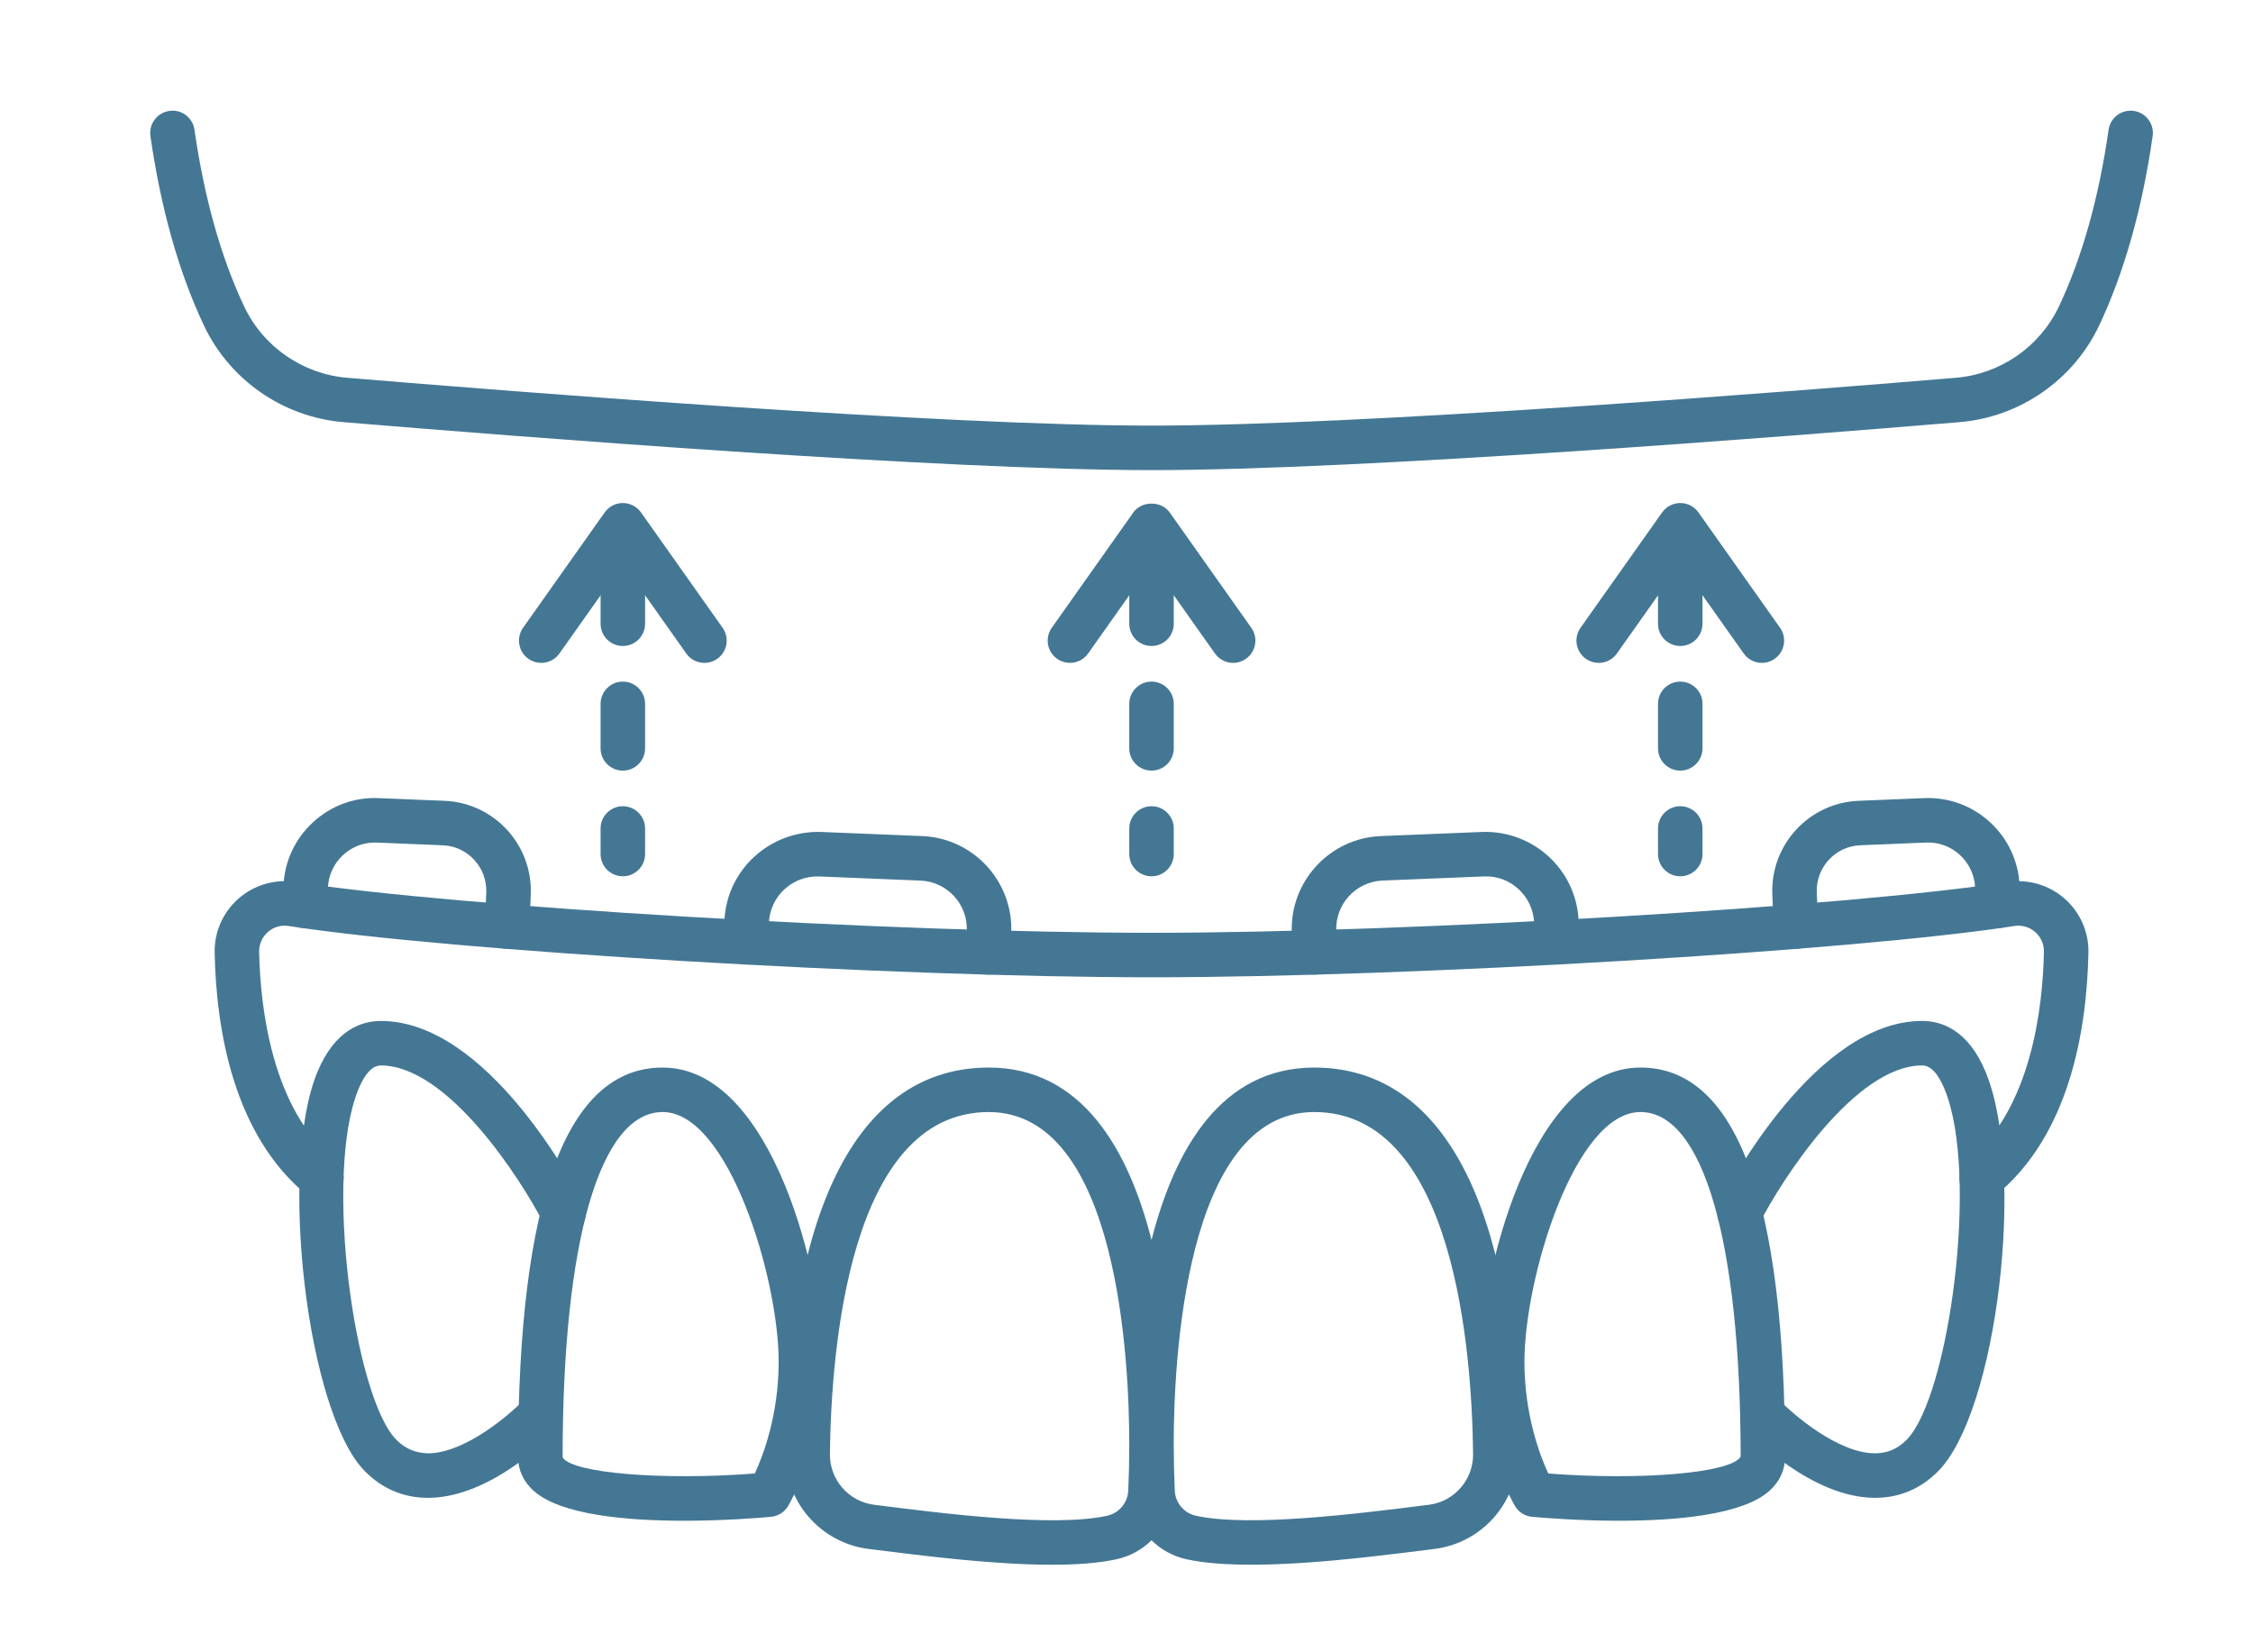
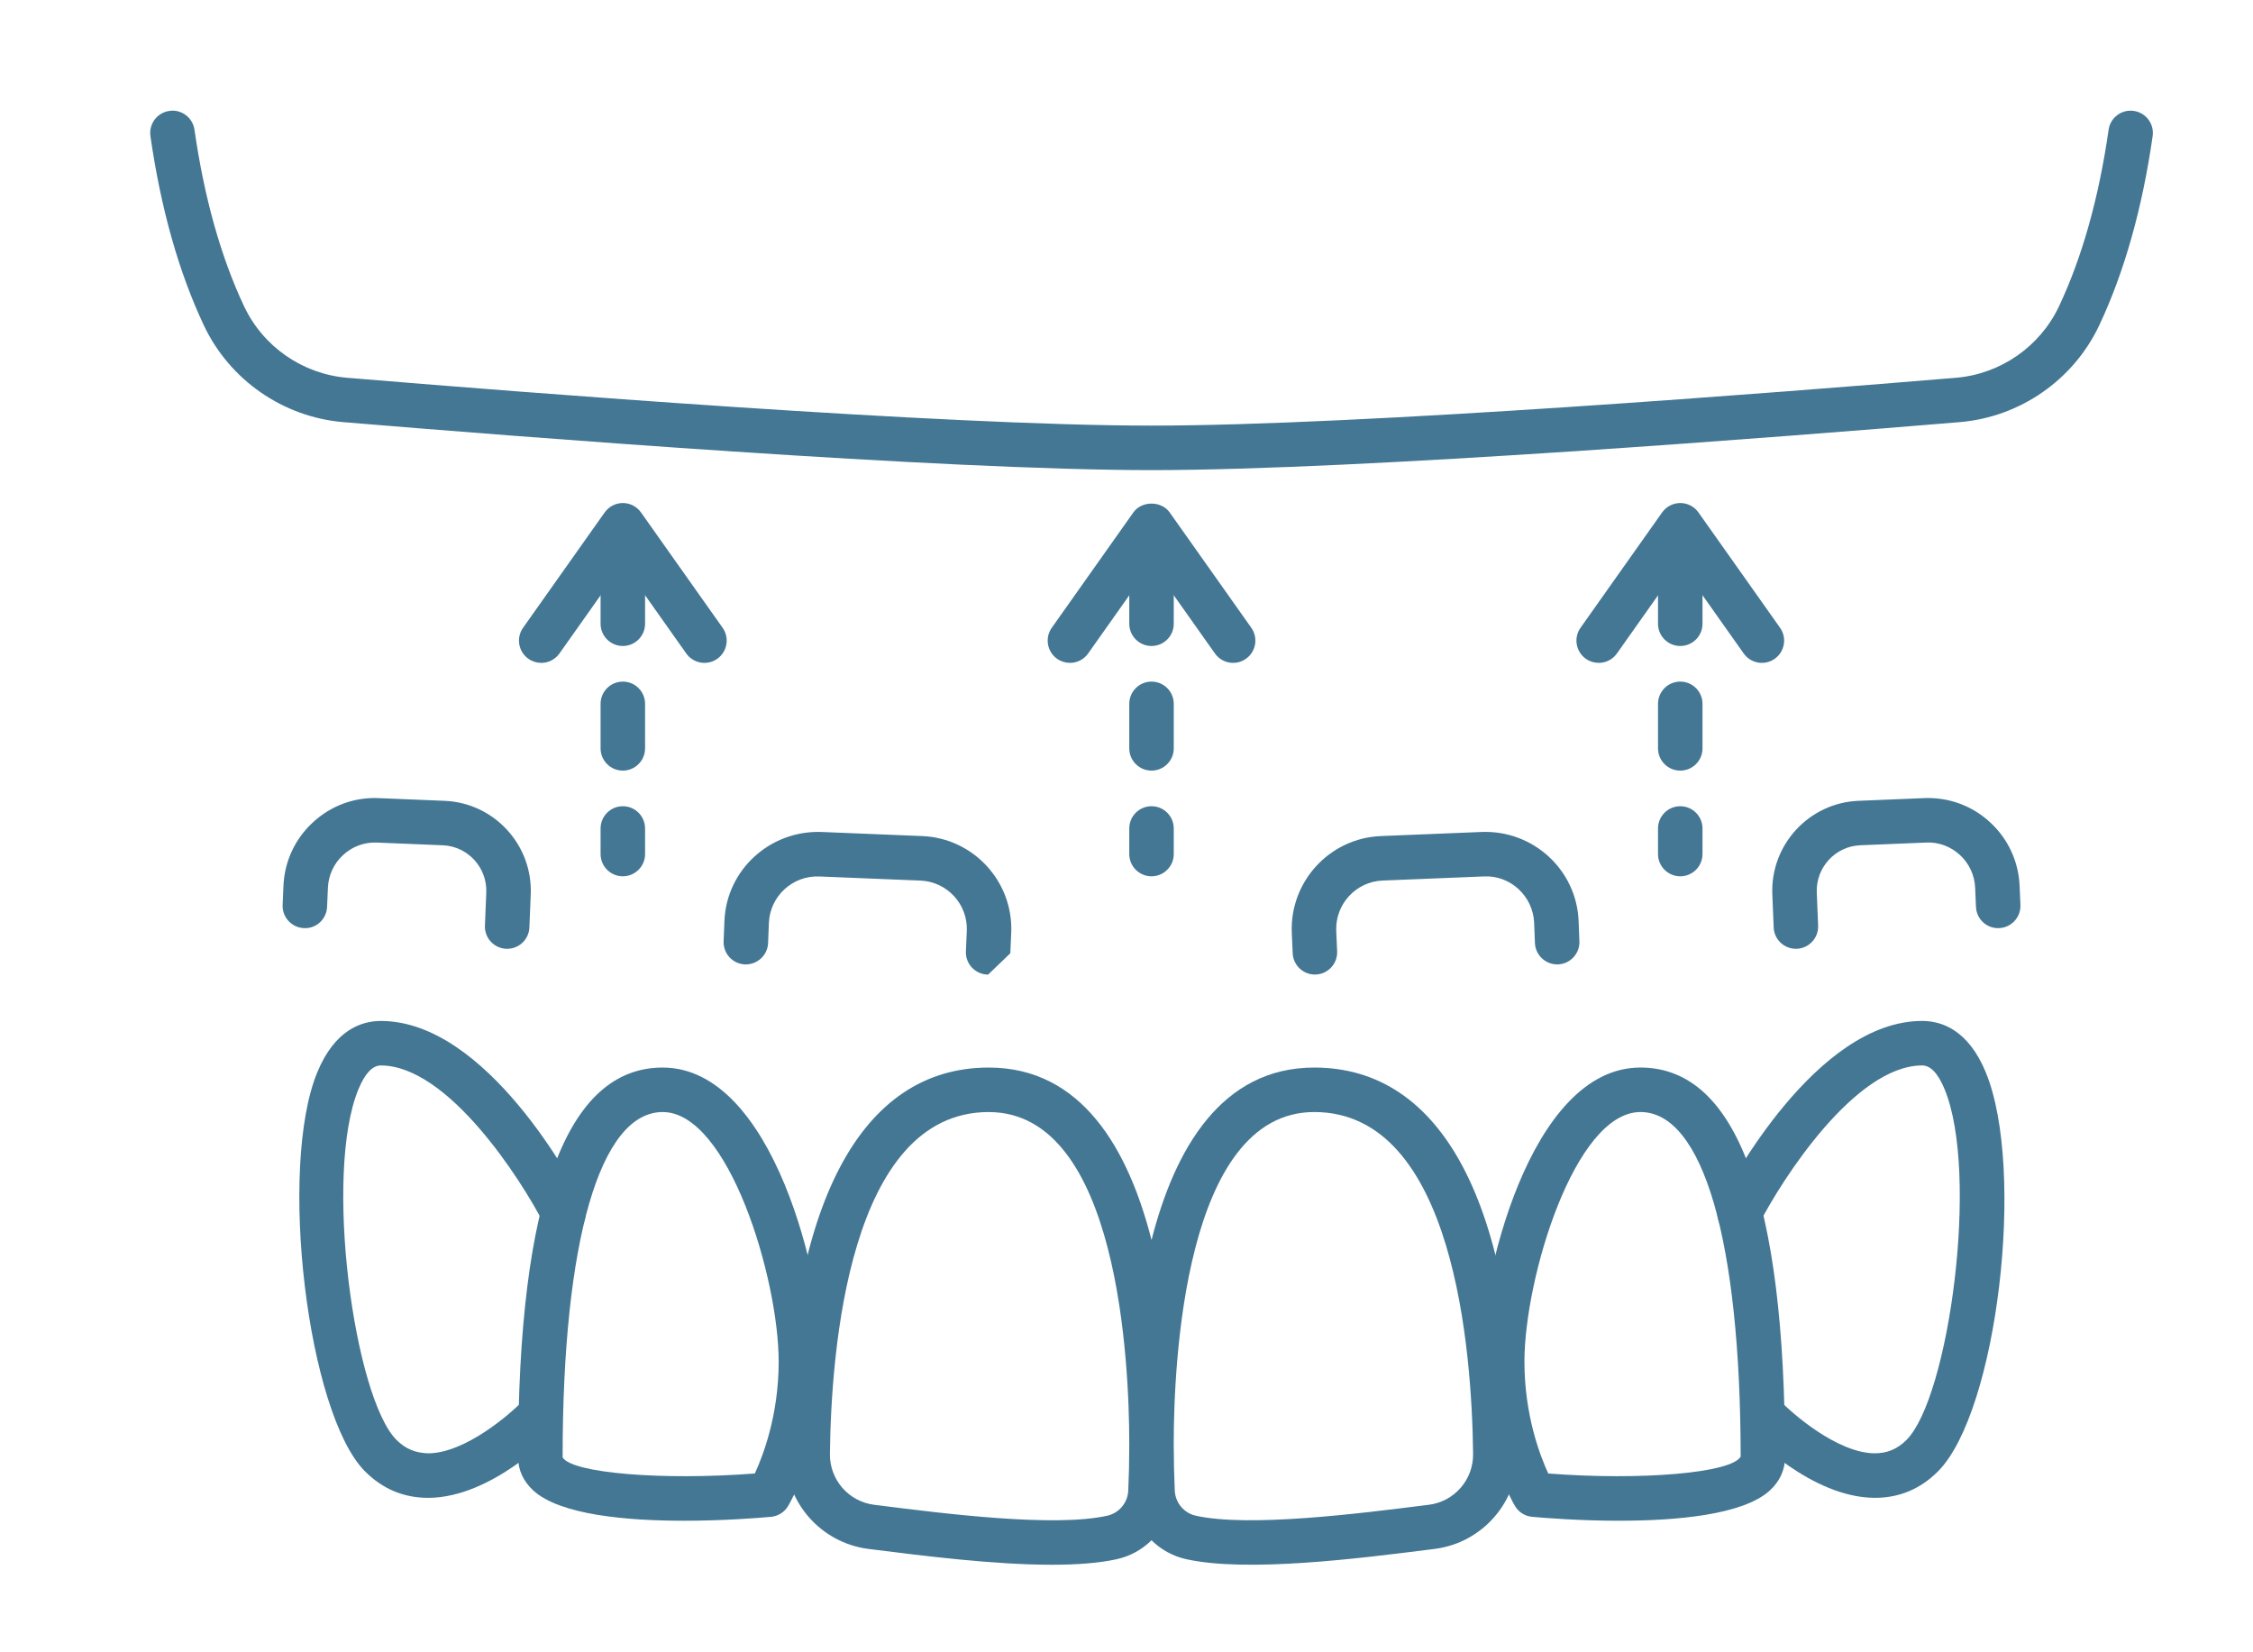
<svg xmlns="http://www.w3.org/2000/svg" fill="none" height="99" viewBox="0 0 135 99" width="135">
  <g fill="#447794">
    <path d="m63.027 93.754c-3.48 0-7.669-.53-10.751-.918l-.233-.029c-2.87-.363-5.012-2.82-4.981-5.715.166-14.914 4.493-23.128 12.185-23.128 5.555 0 8.358 4.858 9.753 10.333 1.396-5.476 4.2-10.333 9.752-10.333 7.692 0 12.019 8.213 12.185 23.128.031 2.896-2.109 5.352-4.98 5.715l-.235.029c-4.382.554-11.005 1.388-14.643.585-.807-.179-1.52-.58-2.08-1.134-.56.554-1.274.956-2.081 1.134-1.079.239-2.423.333-3.892.333zm-3.78-27.124c-8.385 0-9.449 14.33-9.518 20.491-.017 1.54 1.122 2.847 2.648 3.04l.233.029c3.945.499 10.548 1.334 13.733.627.71-.157 1.229-.774 1.262-1.501.04-.901.06-1.812.06-2.708v-.046c0-.019 0-.04.001-.059 0-.019-.001-.037-.001-.056-.003-4.648-.617-19.816-8.418-19.816zm11.084 19.977c.001.908.022 1.819.062 2.708.033.727.552 1.345 1.261 1.501 3.186.707 9.788-.129 13.732-.627l.235-.029c1.525-.193 2.663-1.5 2.647-3.04-.068-6.161-1.132-20.491-9.518-20.491-7.796 0-8.416 15.166-8.42 19.815 0 .019 0 .038-.001.056 0 .019.001.036.001.055z" />
    <path d="m97.019 91.118c-2.364 0-4.438-.166-5.217-.236-.424-.039-.804-.277-1.022-.643-.086-.143-2.102-3.562-2.102-8.651 0-4.854 2.957-17.625 9.618-17.625 5.747 0 8.662 7.859 8.662 23.359 0 .754-.316 1.44-.913 1.985-1.605 1.466-5.616 1.81-9.024 1.81zm-4.247-2.831c5.574.428 10.964-.027 11.529-1.011-.013-12.911-2.254-20.647-6.006-20.647-3.946 0-6.951 9.97-6.951 14.958 0 3.195.935 5.636 1.428 6.699z" />
    <path d="m40.982 91.118c-3.408 0-7.419-.344-9.024-1.81-.597-.545-.913-1.232-.913-1.985 0-15.5 2.914-23.359 8.66-23.359 6.66 0 9.618 12.771 9.618 17.625 0 5.09-2.016 8.508-2.102 8.651-.219.365-.598.604-1.022.643-.779.07-2.852.235-5.217.235zm-1.276-24.488c-3.753 0-5.994 7.735-5.994 20.692.554.938 5.943 1.393 11.517.964.493-1.064 1.429-3.504 1.429-6.699 0-4.988-3.006-14.958-6.952-14.958z" />
    <path d="m112.356 89.744h-.078c-3.721-.05-7.236-3.643-7.625-4.052-.506-.534-.484-1.376.049-1.883.533-.508 1.377-.485 1.885.046.846.887 3.525 3.196 5.73 3.222.756.003 1.365-.245 1.92-.8 2.541-2.539 4.38-15.955 2.281-21.021-.389-.941-.839-1.418-1.338-1.418-4.025 0-8.408 6.832-9.757 9.464-.335.655-1.14.916-1.795.579-.655-.335-.914-1.138-.579-1.794.571-1.117 5.765-10.916 12.131-10.916 1.156 0 2.754.532 3.802 3.064 2.422 5.849.685 20.385-2.86 23.927-1.049 1.05-2.316 1.582-3.766 1.582z" />
    <path d="m25.641 89.744c-1.45 0-2.716-.532-3.765-1.581-3.46-3.46-5.223-18.219-2.859-23.928 1.049-2.532 2.646-3.063 3.802-3.063 6.366 0 11.56 9.799 12.132 10.916.335.655.075 1.459-.58 1.794-.654.337-1.458.076-1.795-.579-1.349-2.633-5.732-9.464-9.757-9.464-.499 0-.948.476-1.338 1.417-2.099 5.067-.26 18.483 2.28 21.022.555.554 1.175.787 1.919.8 2.205-.026 4.884-2.335 5.731-3.222.507-.531 1.351-.555 1.884-.046.533.507.555 1.349.049 1.883-.389.41-3.904 4.003-7.625 4.052z" />
    <path d="m64.11 39.716c-.266 0-.535-.079-.769-.244-.601-.426-.744-1.258-.318-1.859l4.888-6.909c.499-.707 1.677-.707 2.177 0l4.889 6.909c.426.601.283 1.433-.318 1.859-.601.426-1.433.282-1.859-.318l-3.8-5.371-3.799 5.371c-.26.367-.671.564-1.09.564z" />
    <path d="m68.999 52.504c-.737 0-1.333-.597-1.333-1.333v-1.532c0-.736.597-1.333 1.333-1.333.737 0 1.333.597 1.333 1.333v1.532c0 .736-.597 1.333-1.333 1.333zm0-6.332c-.737 0-1.333-.597-1.333-1.333v-2.667c0-.736.597-1.333 1.333-1.333.737 0 1.333.597 1.333 1.333v2.667c0 .736-.597 1.333-1.333 1.333zm0-7.467c-.737 0-1.333-.597-1.333-1.333v-2.667c0-.736.597-1.333 1.333-1.333.737 0 1.333.597 1.333 1.333v2.667c0 .736-.597 1.333-1.333 1.333z" />
    <path d="m95.793 39.716c-.266 0-.535-.079-.769-.244-.601-.426-.744-1.258-.318-1.859l4.888-6.909c.25-.353.656-.564 1.089-.564s.838.21 1.089.564l4.888 6.909c.426.602.282 1.433-.318 1.859-.602.427-1.433.282-1.859-.318l-3.799-5.371-3.799 5.371c-.26.367-.671.564-1.09.564z" />
    <path d="m32.43 39.716c-.266 0-.535-.079-.769-.244-.601-.426-.744-1.258-.318-1.859l4.889-6.909c.25-.353.656-.564 1.089-.564s.838.21 1.089.564l4.888 6.909c.426.601.283 1.433-.318 1.859-.602.427-1.433.282-1.859-.318l-3.799-5.371-3.8 5.371c-.26.367-.671.564-1.09.564z" />
    <path d="m100.681 52.504c-.737 0-1.333-.597-1.333-1.333v-1.532c0-.736.596-1.333 1.333-1.333.737 0 1.333.597 1.333 1.333v1.532c0 .736-.596 1.333-1.333 1.333zm0-6.332c-.737 0-1.333-.597-1.333-1.333v-2.667c0-.736.596-1.333 1.333-1.333.737 0 1.333.597 1.333 1.333v2.667c0 .736-.596 1.333-1.333 1.333zm0-7.467c-.737 0-1.333-.597-1.333-1.333v-2.667c0-.736.596-1.333 1.333-1.333.737 0 1.333.597 1.333 1.333v2.667c0 .736-.596 1.333-1.333 1.333z" />
    <path d="m37.32 52.504c-.737 0-1.333-.597-1.333-1.333v-1.532c0-.736.597-1.333 1.333-1.333.737 0 1.333.597 1.333 1.333v1.532c0 .736-.597 1.333-1.333 1.333zm0-6.332c-.737 0-1.333-.597-1.333-1.333v-2.667c0-.736.597-1.333 1.333-1.333.737 0 1.333.597 1.333 1.333v2.667c0 .736-.597 1.333-1.333 1.333zm0-7.467c-.737 0-1.333-.597-1.333-1.333v-2.667c0-.736.597-1.333 1.333-1.333.737 0 1.333.597 1.333 1.333v2.667c0 .736-.597 1.333-1.333 1.333z" />
-     <path d="m19.256 71.922c-.296 0-.595-.098-.842-.3-4.416-3.603-5.457-9.896-5.552-14.539-.026-1.243.498-2.427 1.437-3.249.938-.818 2.182-1.179 3.411-.987 9.465 1.479 35.828 3.043 51.289 3.043 15.461 0 41.828-1.564 51.292-3.043 1.23-.188 2.473.168 3.41.987.94.82 1.464 2.004 1.438 3.249-.095 4.644-1.135 10.937-5.552 14.539-.571.466-1.411.38-1.876-.19-.465-.571-.38-1.411.191-1.875 3.817-3.116 4.503-9.188 4.571-12.529.01-.454-.182-.885-.525-1.186-.342-.299-.795-.429-1.246-.36-9.563 1.494-36.14 3.074-51.703 3.074s-42.137-1.58-51.7-3.074c-.45-.074-.904.06-1.246.36-.343.3-.535.732-.525 1.185.069 3.342.755 9.414 4.572 12.53.571.465.656 1.306.19 1.875-.263.323-.647.491-1.034.491z" />
    <path d="m69 28.168c-12.587 0-38.055-2.011-48.42-2.874-3.616-.301-6.822-2.526-8.368-5.806-1.501-3.188-2.577-7.001-3.198-11.333-.104-.73.402-1.404 1.132-1.509.724-.113 1.404.401 1.508 1.13.583 4.07 1.582 7.628 2.971 10.574 1.14 2.421 3.507 4.063 6.177 4.285 10.332.862 35.713 2.866 48.199 2.866s37.866-2.003 48.199-2.866c2.669-.222 5.036-1.865 6.177-4.285 1.388-2.947 2.388-6.505 2.97-10.574.105-.729.778-1.237 1.51-1.13.728.104 1.235.78 1.13 1.508-.62 4.332-1.697 8.145-3.198 11.333-1.546 3.28-4.753 5.505-8.368 5.806-10.365.864-35.834 2.875-48.42 2.875z" />
    <path d="m78.79 58.392c-.709 0-1.3-.559-1.332-1.276l-.054-1.238c-.12-3.063 2.268-5.655 5.324-5.783l6.072-.247c3.068-.108 5.663 2.263 5.79 5.329l.048 1.221c.029.735-.544 1.355-1.28 1.385-.73.027-1.355-.544-1.385-1.28l-.048-1.218c-.067-1.595-1.429-2.857-3.016-2.772l-6.072.247c-1.589.066-2.832 1.416-2.769 3.008l.053 1.232c.032.736-.539 1.358-1.275 1.39-.02 0-.039 0-.059 0z" />
-     <path d="m59.21 58.392c-.019 0-.039 0-.059 0-.735-.033-1.306-.655-1.274-1.39l.054-1.238c.062-1.587-1.18-2.936-2.771-3.002l-6.069-.247c-1.597-.063-2.951 1.178-3.018 2.775l-.048 1.215c-.029.736-.657 1.303-1.385 1.279-.736-.029-1.309-.649-1.28-1.386l.048-1.218c.128-3.068 2.722-5.425 5.792-5.332l6.069.247c3.058.128 5.446 2.72 5.325 5.778l-.055 1.243c-.031.716-.621 1.276-1.331 1.276z" />
+     <path d="m59.21 58.392c-.019 0-.039 0-.059 0-.735-.033-1.306-.655-1.274-1.39l.054-1.238c.062-1.587-1.18-2.936-2.771-3.002l-6.069-.247c-1.597-.063-2.951 1.178-3.018 2.775l-.048 1.215c-.029.736-.657 1.303-1.385 1.279-.736-.029-1.309-.649-1.28-1.386l.048-1.218c.128-3.068 2.722-5.425 5.792-5.332l6.069.247c3.058.128 5.446 2.72 5.325 5.778l-.055 1.243z" />
    <path d="m107.61 56.848c-.711 0-1.302-.562-1.331-1.278l-.081-1.981c-.121-2.97 2.193-5.484 5.158-5.607l3.941-.162c1.463-.062 2.87.452 3.95 1.448 1.079.995 1.707 2.351 1.769 3.818l.048 1.134c.032.735-.538 1.357-1.274 1.389-.746.037-1.358-.54-1.39-1.276l-.048-1.136c-.032-.758-.356-1.457-.912-1.969-.555-.513-1.278-.783-2.032-.745l-3.943.162c-1.496.061-2.664 1.333-2.603 2.834l.081 1.98c.03.736-.542 1.357-1.278 1.388-.018 0-.037.001-.055.001z" />
    <path d="m30.389 56.848c-.019 0-.037 0-.055 0-.736-.03-1.308-.651-1.277-1.388l.081-1.981c.06-1.5-1.107-2.771-2.603-2.833l-3.941-.162c-.761-.034-1.479.232-2.035.745-.556.512-.88 1.211-.911 1.967l-.049 1.138c-.031.735-.646 1.316-1.388 1.276-.736-.032-1.307-.653-1.276-1.389l.049-1.136c.061-1.465.689-2.821 1.769-3.816 1.081-.996 2.479-1.517 3.952-1.448l3.939.162c2.964.123 5.278 2.637 5.158 5.606l-.081 1.981c-.029.717-.62 1.278-1.331 1.278z" />
  </g>
</svg>